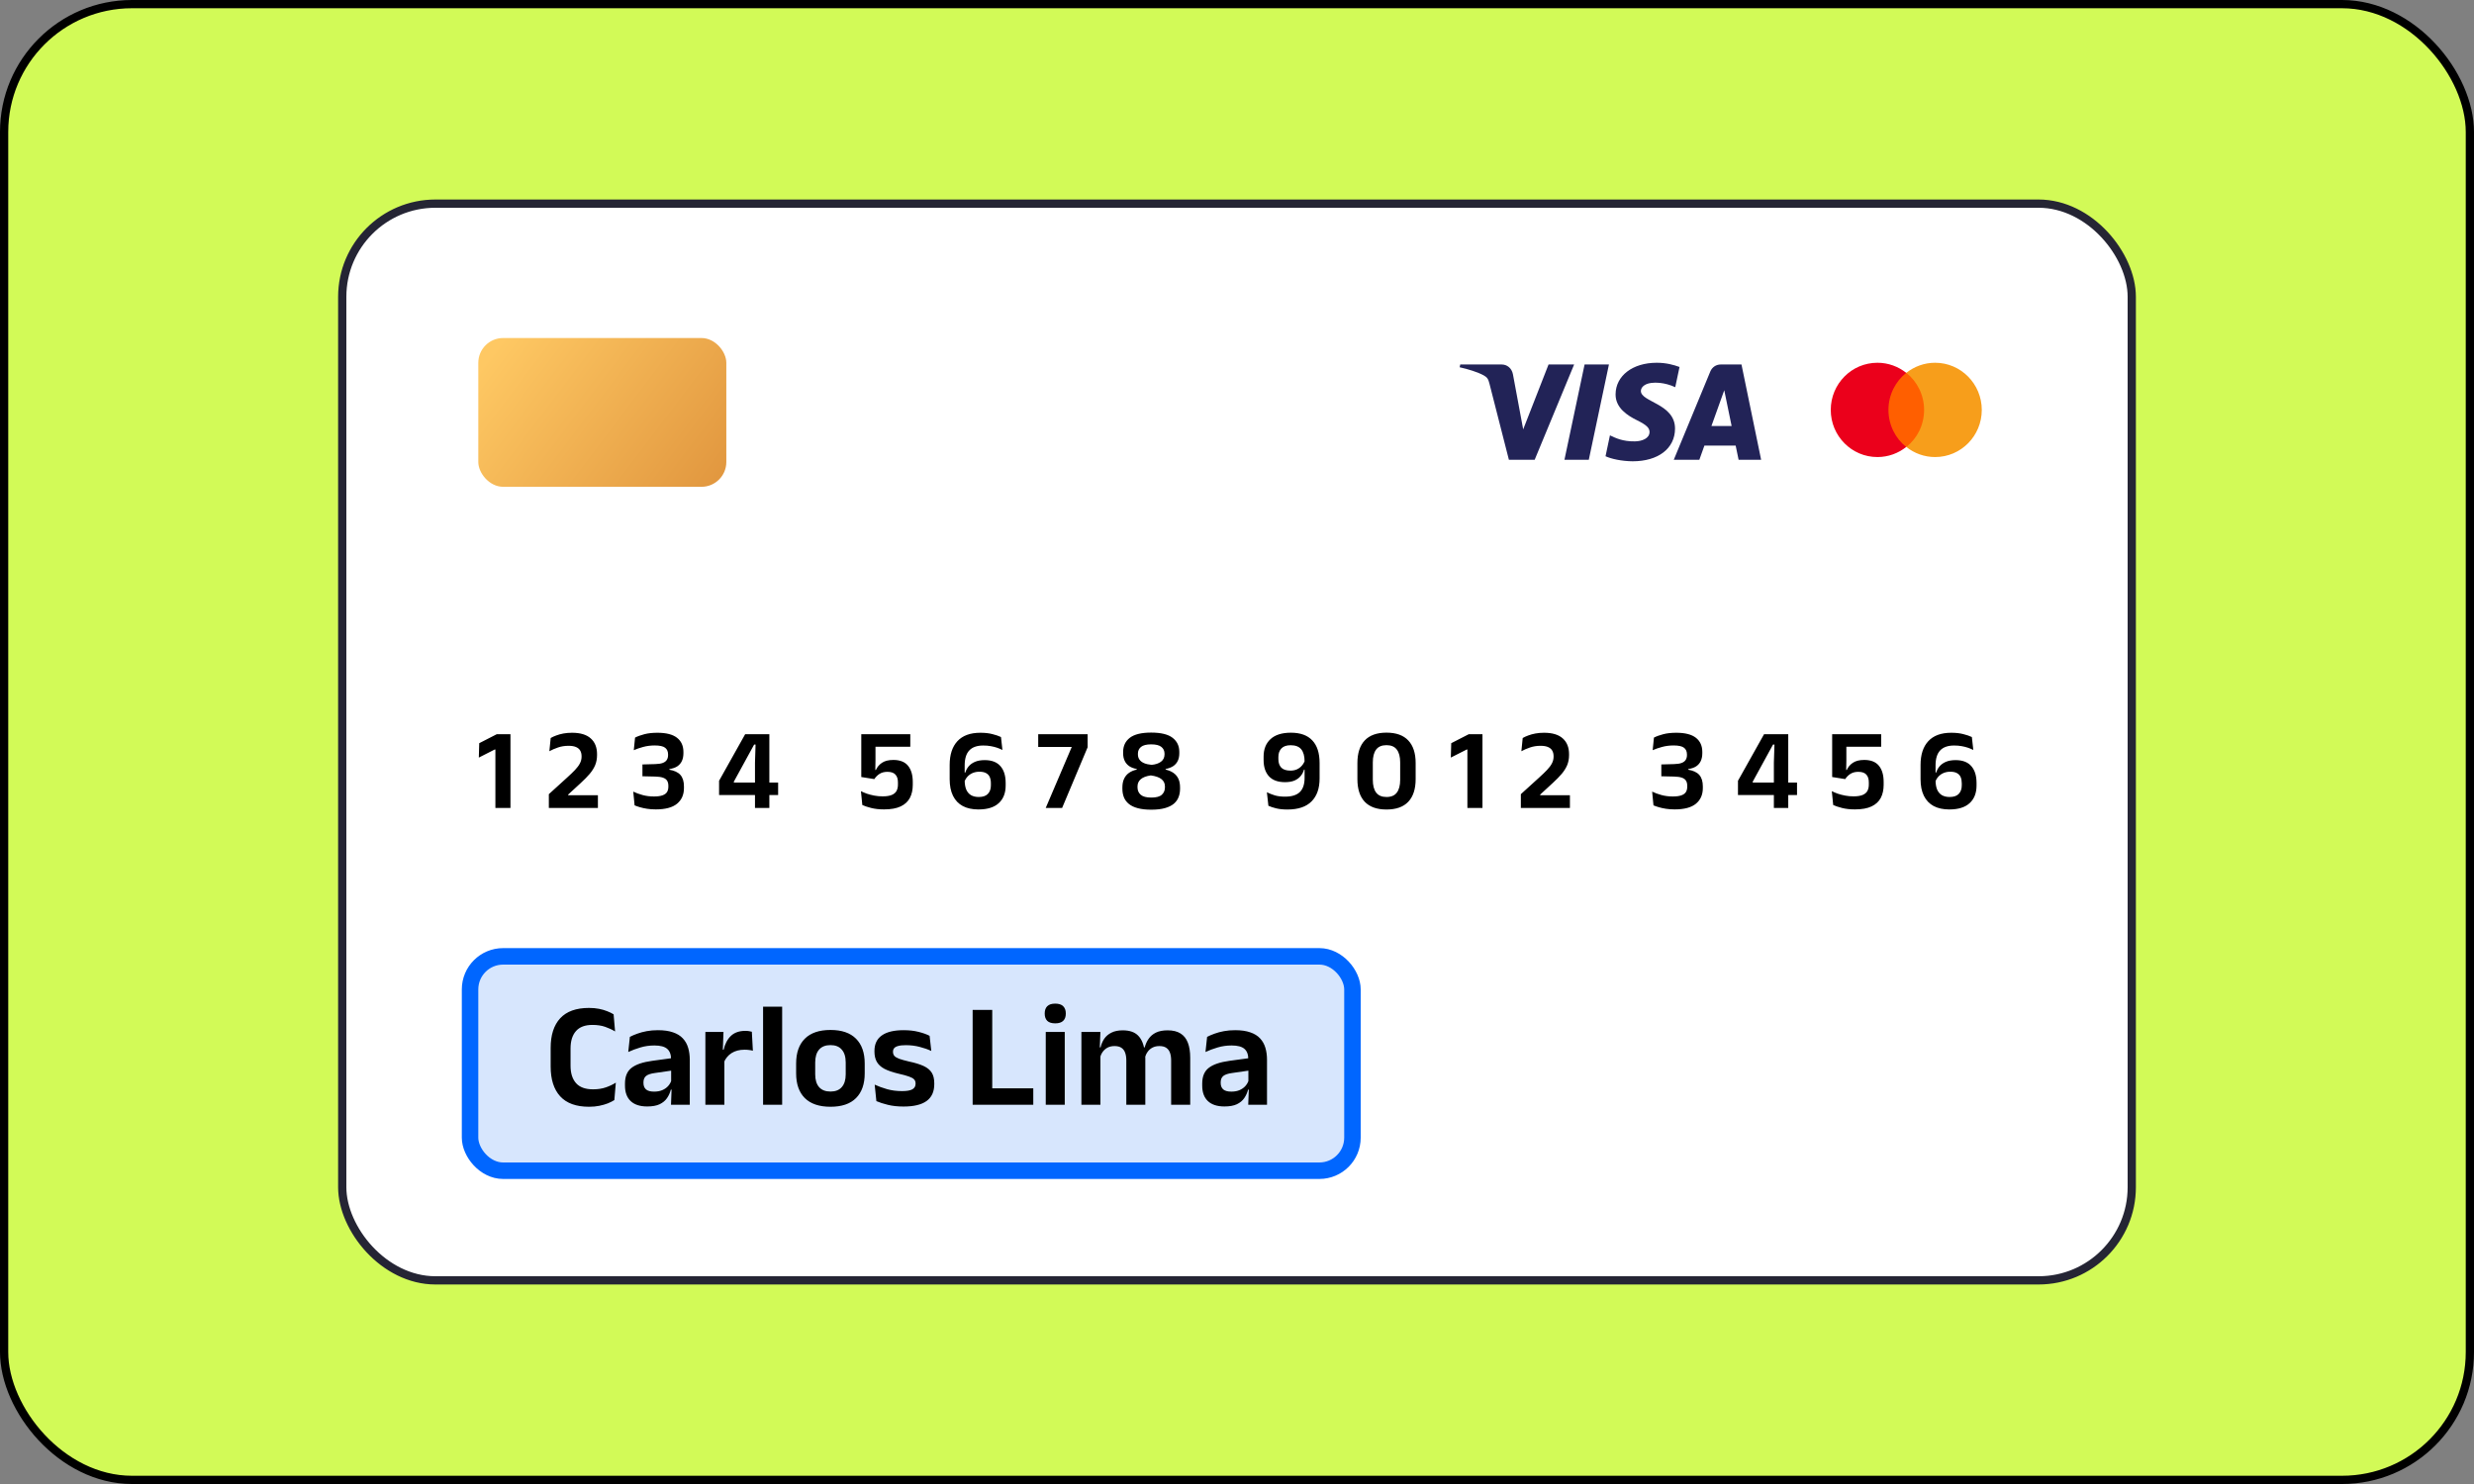
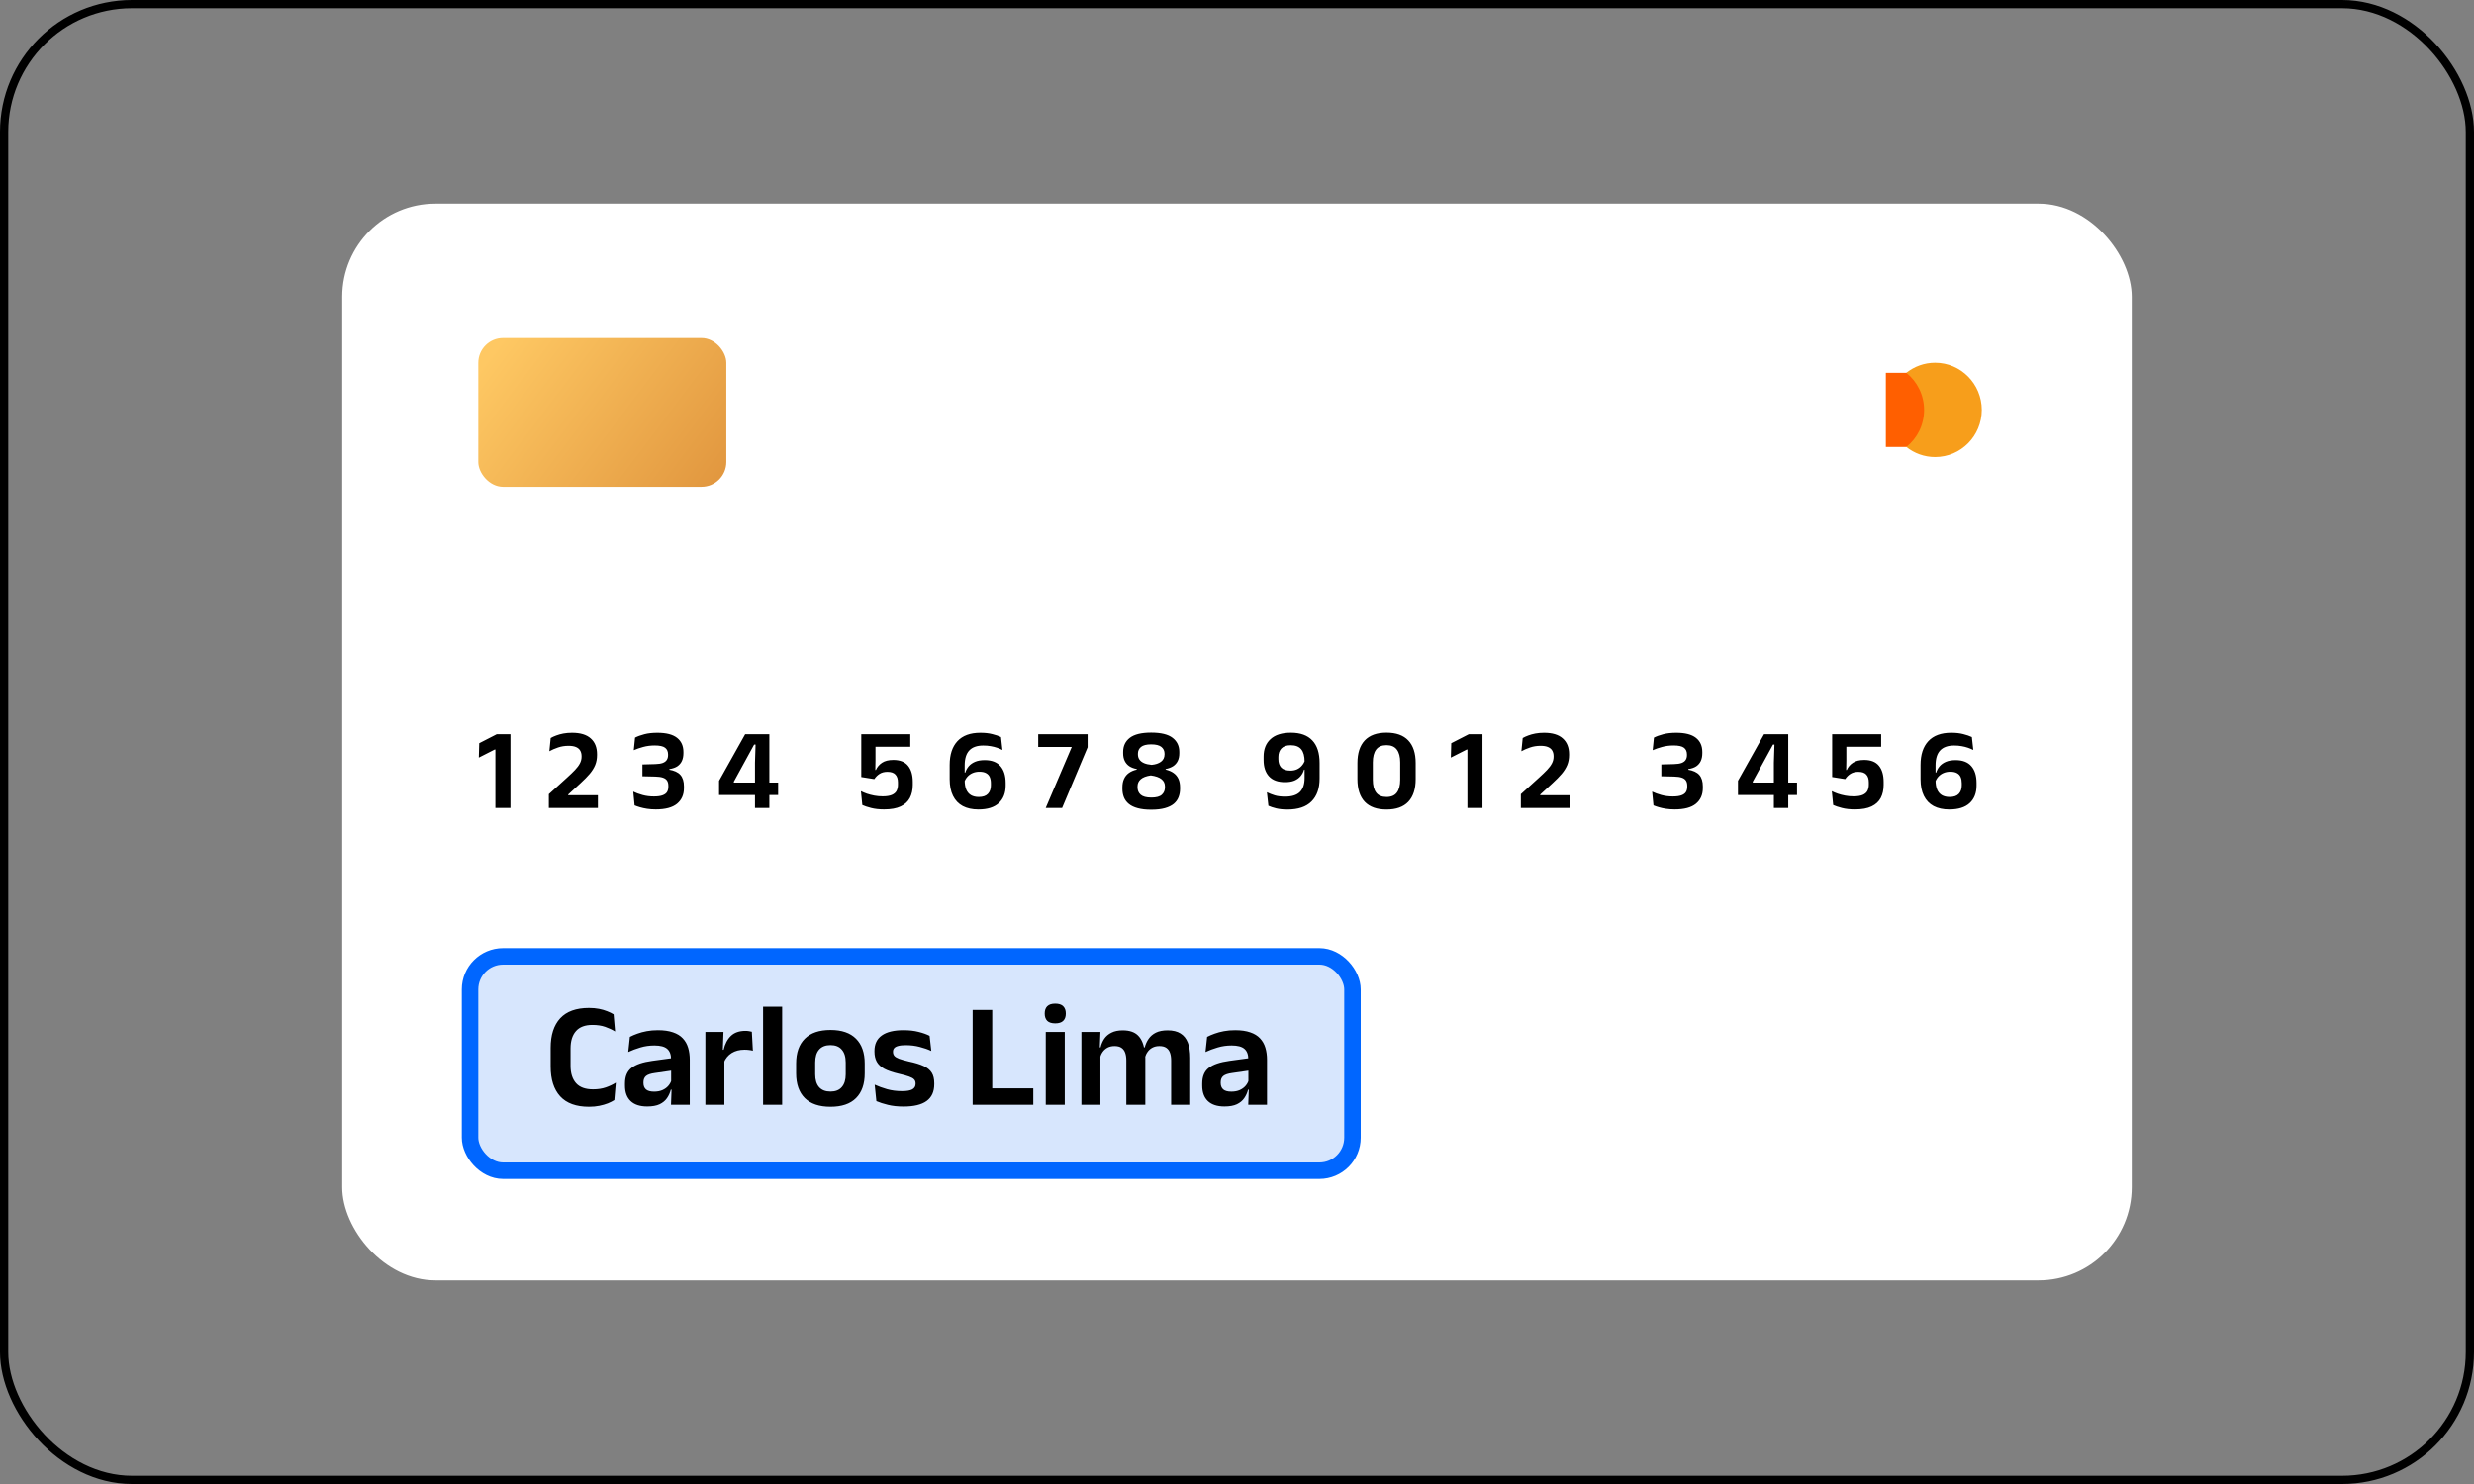
<svg xmlns="http://www.w3.org/2000/svg" width="300" height="180" viewBox="0 0 300 180" fill="none">
  <rect x="0" y="0" width="300" height="180" fill="#808080" stroke="none" />
-   <rect x="0.5" y="0.5" width="299" height="179" rx="15.5" fill="#D2FA57" />
  <rect x="0.5" y="0.5" width="299" height="179" rx="15.5" stroke="black" />
  <rect x="41.5" y="24.7" width="217" height="130.6" rx="11.3" fill="white" />
-   <rect x="41.5" y="24.7" width="217" height="130.6" rx="11.3" stroke="#252534" />
  <g clip-path="url(#clip0_15802_136231)">
    <path d="M228.681 45.223H233.633V54.214H228.681V45.223Z" fill="#FF5F00" />
-     <path d="M228.995 49.719C228.995 47.892 229.844 46.272 231.149 45.223C230.19 44.461 228.98 44 227.659 44C224.531 44 222 46.557 222 49.719C222 52.88 224.531 55.437 227.659 55.437C228.98 55.437 230.19 54.977 231.149 54.214C229.844 53.182 228.995 51.545 228.995 49.719Z" fill="#EB001B" />
    <path d="M240.313 49.719C240.313 52.88 237.783 55.437 234.654 55.437C233.334 55.437 232.124 54.977 231.165 54.214C232.485 53.166 233.318 51.545 233.318 49.719C233.318 47.892 232.469 46.272 231.165 45.223C232.123 44.461 233.334 44 234.654 44C237.783 44 240.313 46.573 240.313 49.719Z" fill="#F79E1B" />
  </g>
  <g clip-path="url(#clip1_15802_136231)">
-     <path d="M195.907 47.821C195.886 49.486 197.373 50.415 198.492 50.967C199.643 51.534 200.029 51.898 200.025 52.404C200.016 53.18 199.107 53.523 198.256 53.536C196.772 53.559 195.909 53.13 195.223 52.806L194.688 55.339C195.377 55.66 196.651 55.94 197.973 55.952C201.075 55.952 203.105 54.401 203.116 51.998C203.128 48.947 198.948 48.778 198.976 47.414C198.986 47.001 199.376 46.559 200.23 46.447C200.653 46.391 201.82 46.347 203.142 46.964L203.662 44.513C202.95 44.251 202.036 44 200.897 44C197.977 44 195.924 45.572 195.907 47.821ZM208.651 44.211C208.085 44.211 207.607 44.546 207.394 45.059L202.962 55.772H206.063L206.679 54.046H210.468L210.826 55.772H213.558L211.174 44.211H208.651ZM209.085 47.334L209.979 51.675H207.529L209.085 47.334ZM192.148 44.211L189.705 55.772H192.659L195.101 44.211H192.148M187.778 44.211L184.703 52.08L183.459 45.389C183.313 44.642 182.737 44.211 182.097 44.211H177.07L177 44.547C178.032 44.773 179.204 45.139 179.915 45.53C180.349 45.769 180.473 45.978 180.616 46.546L182.972 55.772H186.094L190.88 44.211L187.778 44.211Z" fill="url(#paint0_linear_15802_136231)" />
-   </g>
+     </g>
  <path d="M60.072 98V90.916H59.981L58.063 91.889L58.112 90.146L60.24 89.054H61.899V98H60.072ZM66.553 98V96.327L68.765 94.318C69.152 93.968 69.474 93.658 69.731 93.387C69.992 93.112 70.188 92.848 70.319 92.596C70.454 92.339 70.522 92.071 70.522 91.791V91.721C70.522 91.46 70.468 91.236 70.361 91.049C70.258 90.862 70.09 90.718 69.857 90.615C69.624 90.512 69.316 90.461 68.933 90.461C68.485 90.461 68.062 90.529 67.666 90.664C67.269 90.799 66.919 90.951 66.616 91.119L66.777 89.516C66.968 89.404 67.192 89.301 67.449 89.208C67.706 89.11 67.993 89.031 68.31 88.97C68.632 88.909 68.984 88.879 69.367 88.879C70.375 88.879 71.131 89.108 71.635 89.565C72.144 90.018 72.398 90.657 72.398 91.483V91.581C72.398 92.029 72.323 92.435 72.174 92.799C72.025 93.158 71.803 93.513 71.509 93.863C71.215 94.208 70.846 94.584 70.403 94.99L68.898 96.376V96.74L68.121 96.453H72.503V98H66.553ZM79.52 98.175C79.137 98.175 78.783 98.149 78.456 98.098C78.134 98.047 77.847 97.984 77.595 97.909C77.343 97.834 77.128 97.76 76.951 97.685L76.79 96.019C77.117 96.178 77.492 96.315 77.917 96.432C78.342 96.549 78.801 96.607 79.296 96.607C79.739 96.607 80.087 96.56 80.339 96.467C80.596 96.374 80.778 96.241 80.885 96.068C80.992 95.891 81.046 95.676 81.046 95.424V95.319C81.046 95.062 80.995 94.852 80.892 94.689C80.789 94.526 80.621 94.404 80.388 94.325C80.155 94.246 79.842 94.201 79.45 94.192L77.903 94.157V92.722L79.45 92.68C79.833 92.671 80.138 92.624 80.367 92.54C80.596 92.451 80.759 92.328 80.857 92.169C80.96 92.01 81.011 91.817 81.011 91.588V91.511C81.011 91.147 80.89 90.874 80.647 90.692C80.409 90.51 79.989 90.419 79.387 90.419C78.892 90.419 78.426 90.48 77.987 90.601C77.553 90.718 77.175 90.848 76.853 90.993L77.007 89.467C77.315 89.308 77.693 89.171 78.141 89.054C78.589 88.937 79.114 88.879 79.716 88.879C80.785 88.879 81.578 89.082 82.096 89.488C82.614 89.894 82.873 90.468 82.873 91.21V91.35C82.873 91.714 82.812 92.029 82.691 92.295C82.57 92.561 82.385 92.778 82.138 92.946C81.891 93.109 81.569 93.221 81.172 93.282V93.541L81.088 93.345C81.751 93.452 82.224 93.669 82.509 93.996C82.794 94.323 82.936 94.785 82.936 95.382V95.592C82.936 96.395 82.656 97.027 82.096 97.489C81.541 97.946 80.682 98.175 79.52 98.175ZM91.55 98V92.512L91.62 90.314H91.445L88.988 94.808V95.564L88.288 94.92H94.357V96.432H87.196V94.703L90.36 89.054H93.293V98H91.55ZM107.205 98.175C106.607 98.175 106.082 98.117 105.63 98C105.177 97.883 104.822 97.764 104.566 97.643L104.398 95.963C104.608 96.07 104.85 96.173 105.126 96.271C105.401 96.364 105.7 96.441 106.022 96.502C106.344 96.563 106.68 96.593 107.03 96.593C107.492 96.593 107.858 96.537 108.129 96.425C108.399 96.313 108.593 96.152 108.71 95.942C108.826 95.727 108.885 95.471 108.885 95.172V94.892C108.885 94.481 108.782 94.166 108.577 93.947C108.376 93.728 108.054 93.618 107.611 93.618C107.233 93.618 106.915 93.7 106.659 93.863C106.402 94.026 106.19 94.239 106.022 94.5L104.44 94.248V89.054H110.383V90.58H106.162V92.239L106.141 93.394H106.211C106.369 93.035 106.617 92.743 106.953 92.519C107.293 92.29 107.753 92.176 108.332 92.176C109.134 92.176 109.727 92.412 110.11 92.883C110.492 93.35 110.684 94.003 110.684 94.843V95.2C110.684 95.807 110.567 96.334 110.334 96.782C110.1 97.225 109.729 97.568 109.221 97.811C108.712 98.054 108.04 98.175 107.205 98.175ZM118.644 98.182C117.902 98.182 117.269 98.044 116.747 97.769C116.229 97.489 115.834 97.076 115.564 96.53C115.293 95.984 115.158 95.31 115.158 94.507V92.785C115.158 91.539 115.47 90.578 116.096 89.901C116.726 89.22 117.654 88.879 118.882 88.879C119.437 88.879 119.92 88.933 120.331 89.04C120.746 89.143 121.096 89.262 121.381 89.397L121.556 90.965C121.35 90.862 121.131 90.771 120.898 90.692C120.669 90.613 120.417 90.55 120.142 90.503C119.871 90.452 119.568 90.426 119.232 90.426C118.471 90.426 117.904 90.627 117.531 91.028C117.162 91.425 116.978 92.027 116.978 92.834V94.619C116.978 95.081 117.041 95.464 117.167 95.767C117.297 96.066 117.489 96.292 117.741 96.446C117.997 96.595 118.312 96.67 118.686 96.67C119.19 96.67 119.561 96.542 119.799 96.285C120.037 96.028 120.156 95.688 120.156 95.263V95.004C120.156 94.715 120.111 94.467 120.023 94.262C119.934 94.052 119.787 93.891 119.582 93.779C119.381 93.662 119.108 93.604 118.763 93.604C118.469 93.604 118.198 93.655 117.951 93.758C117.708 93.861 117.498 94.008 117.321 94.199C117.148 94.39 117.015 94.619 116.922 94.885L116.747 93.716H117.048C117.136 93.431 117.276 93.175 117.468 92.946C117.664 92.717 117.92 92.535 118.238 92.4C118.56 92.265 118.949 92.197 119.407 92.197C120.256 92.197 120.891 92.44 121.311 92.925C121.735 93.406 121.948 94.087 121.948 94.969V95.284C121.948 96.189 121.67 96.899 121.115 97.412C120.559 97.925 119.736 98.182 118.644 98.182ZM126.805 98L129.962 90.601H125.895V89.054H131.887V90.636L128.793 98H126.805ZM139.588 98.21C138.953 98.21 138.414 98.149 137.971 98.028C137.527 97.911 137.168 97.741 136.893 97.517C136.617 97.293 136.417 97.027 136.291 96.719C136.165 96.406 136.102 96.061 136.102 95.683V95.508C136.102 95.102 136.169 94.754 136.305 94.465C136.44 94.171 136.636 93.933 136.893 93.751C137.154 93.564 137.471 93.429 137.845 93.345V93.275C137.485 93.21 137.182 93.095 136.935 92.932C136.692 92.764 136.508 92.549 136.382 92.288C136.256 92.027 136.193 91.721 136.193 91.371V91.196C136.193 90.477 136.463 89.908 137.005 89.488C137.551 89.068 138.412 88.858 139.588 88.858C140.778 88.858 141.643 89.068 142.185 89.488C142.731 89.908 143.004 90.477 143.004 91.196V91.371C143.004 91.726 142.941 92.034 142.815 92.295C142.689 92.556 142.502 92.769 142.255 92.932C142.007 93.091 141.704 93.205 141.345 93.275V93.345C141.723 93.434 142.04 93.569 142.297 93.751C142.558 93.933 142.756 94.169 142.892 94.458C143.027 94.747 143.095 95.097 143.095 95.508V95.683C143.095 96.047 143.034 96.383 142.913 96.691C142.796 96.999 142.602 97.267 142.332 97.496C142.061 97.72 141.702 97.895 141.254 98.021C140.806 98.147 140.25 98.21 139.588 98.21ZM139.616 96.74C140.213 96.74 140.635 96.626 140.883 96.397C141.135 96.168 141.261 95.87 141.261 95.501V95.389C141.261 95.02 141.121 94.726 140.841 94.507C140.565 94.283 140.134 94.131 139.546 94.052C138.995 94.131 138.589 94.285 138.328 94.514C138.066 94.743 137.936 95.034 137.936 95.389V95.501C137.936 95.87 138.064 96.168 138.321 96.397C138.582 96.626 139.014 96.74 139.616 96.74ZM139.644 92.771C140.115 92.729 140.493 92.603 140.778 92.393C141.067 92.178 141.212 91.88 141.212 91.497V91.42C141.212 91.075 141.083 90.799 140.827 90.594C140.575 90.389 140.162 90.286 139.588 90.286C139.028 90.286 138.619 90.389 138.363 90.594C138.111 90.799 137.985 91.072 137.985 91.413V91.497C137.985 91.749 138.05 91.966 138.181 92.148C138.311 92.325 138.498 92.465 138.741 92.568C138.988 92.671 139.289 92.738 139.644 92.771ZM156.537 88.872C157.685 88.872 158.551 89.185 159.134 89.81C159.722 90.431 160.016 91.345 160.016 92.554V94.423C160.016 95.627 159.69 96.556 159.036 97.209C158.388 97.862 157.415 98.189 156.117 98.189C155.59 98.189 155.135 98.142 154.752 98.049C154.374 97.956 154.059 97.851 153.807 97.734L153.625 96.096C153.915 96.241 154.234 96.367 154.584 96.474C154.934 96.577 155.35 96.628 155.83 96.628C156.642 96.628 157.24 96.441 157.622 96.068C158.005 95.69 158.196 95.118 158.196 94.353V92.379C158.196 91.712 158.061 91.215 157.79 90.888C157.52 90.557 157.093 90.391 156.509 90.391C156.001 90.391 155.625 90.522 155.382 90.783C155.14 91.04 155.018 91.38 155.018 91.805V92.078C155.018 92.512 155.133 92.853 155.361 93.1C155.595 93.347 155.97 93.471 156.488 93.471C156.768 93.471 157.023 93.422 157.251 93.324C157.485 93.221 157.685 93.074 157.853 92.883C158.026 92.692 158.157 92.465 158.245 92.204L158.525 93.352H158.126C158.042 93.651 157.902 93.914 157.706 94.143C157.515 94.372 157.265 94.551 156.957 94.682C156.649 94.808 156.271 94.871 155.823 94.871C154.96 94.871 154.311 94.635 153.877 94.164C153.443 93.688 153.226 93.028 153.226 92.183V91.77C153.226 90.869 153.506 90.162 154.066 89.649C154.626 89.131 155.45 88.872 156.537 88.872ZM168.128 98.189C166.966 98.189 166.087 97.876 165.489 97.251C164.897 96.621 164.6 95.704 164.6 94.5V92.554C164.6 91.355 164.897 90.44 165.489 89.81C166.082 89.18 166.962 88.865 168.128 88.865C169.295 88.865 170.175 89.18 170.767 89.81C171.365 90.44 171.663 91.355 171.663 92.554V94.5C171.663 95.704 171.365 96.621 170.767 97.251C170.175 97.876 169.295 98.189 168.128 98.189ZM168.128 96.67C168.698 96.67 169.115 96.493 169.381 96.138C169.652 95.779 169.787 95.261 169.787 94.584V92.477C169.787 91.796 169.652 91.278 169.381 90.923C169.115 90.564 168.698 90.384 168.128 90.384C167.554 90.384 167.134 90.564 166.868 90.923C166.602 91.278 166.469 91.796 166.469 92.477V94.584C166.469 95.261 166.605 95.779 166.875 96.138C167.146 96.493 167.564 96.67 168.128 96.67ZM177.938 98V90.916H177.847L175.929 91.889L175.978 90.146L178.106 89.054H179.765V98H177.938ZM184.42 98V96.327L186.632 94.318C187.019 93.968 187.341 93.658 187.598 93.387C187.859 93.112 188.055 92.848 188.186 92.596C188.321 92.339 188.389 92.071 188.389 91.791V91.721C188.389 91.46 188.335 91.236 188.228 91.049C188.125 90.862 187.957 90.718 187.724 90.615C187.49 90.512 187.182 90.461 186.8 90.461C186.352 90.461 185.929 90.529 185.533 90.664C185.136 90.799 184.786 90.951 184.483 91.119L184.644 89.516C184.835 89.404 185.059 89.301 185.316 89.208C185.572 89.11 185.859 89.031 186.177 88.97C186.499 88.909 186.851 88.879 187.234 88.879C188.242 88.879 188.998 89.108 189.502 89.565C190.01 90.018 190.265 90.657 190.265 91.483V91.581C190.265 92.029 190.19 92.435 190.041 92.799C189.891 93.158 189.67 93.513 189.376 93.863C189.082 94.208 188.713 94.584 188.27 94.99L186.765 96.376V96.74L185.988 96.453H190.37V98H184.42ZM203.071 98.175C202.688 98.175 202.334 98.149 202.007 98.098C201.685 98.047 201.398 97.984 201.146 97.909C200.894 97.834 200.679 97.76 200.502 97.685L200.341 96.019C200.668 96.178 201.043 96.315 201.468 96.432C201.893 96.549 202.352 96.607 202.847 96.607C203.29 96.607 203.638 96.56 203.89 96.467C204.147 96.374 204.329 96.241 204.436 96.068C204.543 95.891 204.597 95.676 204.597 95.424V95.319C204.597 95.062 204.546 94.852 204.443 94.689C204.34 94.526 204.172 94.404 203.939 94.325C203.706 94.246 203.393 94.201 203.001 94.192L201.454 94.157V92.722L203.001 92.68C203.384 92.671 203.689 92.624 203.918 92.54C204.147 92.451 204.31 92.328 204.408 92.169C204.511 92.01 204.562 91.817 204.562 91.588V91.511C204.562 91.147 204.441 90.874 204.198 90.692C203.96 90.51 203.54 90.419 202.938 90.419C202.443 90.419 201.977 90.48 201.538 90.601C201.104 90.718 200.726 90.848 200.404 90.993L200.558 89.467C200.866 89.308 201.244 89.171 201.692 89.054C202.14 88.937 202.665 88.879 203.267 88.879C204.336 88.879 205.129 89.082 205.647 89.488C206.165 89.894 206.424 90.468 206.424 91.21V91.35C206.424 91.714 206.363 92.029 206.242 92.295C206.121 92.561 205.936 92.778 205.689 92.946C205.442 93.109 205.12 93.221 204.723 93.282V93.541L204.639 93.345C205.302 93.452 205.775 93.669 206.06 93.996C206.345 94.323 206.487 94.785 206.487 95.382V95.592C206.487 96.395 206.207 97.027 205.647 97.489C205.092 97.946 204.233 98.175 203.071 98.175ZM215.102 98V92.512L215.172 90.314H214.997L212.54 94.808V95.564L211.84 94.92H217.909V96.432H210.748V94.703L213.912 89.054H216.845V98H215.102ZM224.935 98.175C224.337 98.175 223.812 98.117 223.36 98C222.907 97.883 222.552 97.764 222.296 97.643L222.128 95.963C222.338 96.07 222.58 96.173 222.856 96.271C223.131 96.364 223.43 96.441 223.752 96.502C224.074 96.563 224.41 96.593 224.76 96.593C225.222 96.593 225.588 96.537 225.859 96.425C226.129 96.313 226.323 96.152 226.44 95.942C226.556 95.727 226.615 95.471 226.615 95.172V94.892C226.615 94.481 226.512 94.166 226.307 93.947C226.106 93.728 225.784 93.618 225.341 93.618C224.963 93.618 224.645 93.7 224.389 93.863C224.132 94.026 223.92 94.239 223.752 94.5L222.17 94.248V89.054H228.113V90.58H223.892V92.239L223.871 93.394H223.941C224.099 93.035 224.347 92.743 224.683 92.519C225.023 92.29 225.483 92.176 226.062 92.176C226.864 92.176 227.457 92.412 227.84 92.883C228.222 93.35 228.414 94.003 228.414 94.843V95.2C228.414 95.807 228.297 96.334 228.064 96.782C227.83 97.225 227.459 97.568 226.951 97.811C226.442 98.054 225.77 98.175 224.935 98.175ZM236.374 98.182C235.632 98.182 235 98.044 234.477 97.769C233.959 97.489 233.565 97.076 233.294 96.53C233.023 95.984 232.888 95.31 232.888 94.507V92.785C232.888 91.539 233.201 90.578 233.826 89.901C234.456 89.22 235.385 88.879 236.612 88.879C237.167 88.879 237.65 88.933 238.061 89.04C238.476 89.143 238.826 89.262 239.111 89.397L239.286 90.965C239.081 90.862 238.861 90.771 238.628 90.692C238.399 90.613 238.147 90.55 237.872 90.503C237.601 90.452 237.298 90.426 236.962 90.426C236.201 90.426 235.634 90.627 235.261 91.028C234.892 91.425 234.708 92.027 234.708 92.834V94.619C234.708 95.081 234.771 95.464 234.897 95.767C235.028 96.066 235.219 96.292 235.471 96.446C235.728 96.595 236.043 96.67 236.416 96.67C236.92 96.67 237.291 96.542 237.529 96.285C237.767 96.028 237.886 95.688 237.886 95.263V95.004C237.886 94.715 237.842 94.467 237.753 94.262C237.664 94.052 237.517 93.891 237.312 93.779C237.111 93.662 236.838 93.604 236.493 93.604C236.199 93.604 235.928 93.655 235.681 93.758C235.438 93.861 235.228 94.008 235.051 94.199C234.878 94.39 234.745 94.619 234.652 94.885L234.477 93.716H234.778C234.867 93.431 235.007 93.175 235.198 92.946C235.394 92.717 235.651 92.535 235.968 92.4C236.29 92.265 236.68 92.197 237.137 92.197C237.986 92.197 238.621 92.44 239.041 92.925C239.466 93.406 239.678 94.087 239.678 94.969V95.284C239.678 96.189 239.4 96.899 238.845 97.412C238.29 97.925 237.466 98.182 236.374 98.182Z" fill="black" />
  <rect x="58" y="41" width="30.075" height="18.045" rx="3.008" fill="url(#paint1_linear_15802_136231)" />
  <rect x="57" y="116" width="107" height="26" rx="4.008" fill="#D7E6FD" stroke="#0066FF" stroke-width="2" />
  <path d="M71.427 134.243C69.867 134.243 68.7 133.82 67.926 132.974C67.158 132.128 66.774 130.925 66.774 129.365V127.097C66.774 125.549 67.158 124.355 67.926 123.515C68.7 122.675 69.864 122.255 71.418 122.255C71.862 122.255 72.267 122.291 72.633 122.363C72.999 122.435 73.329 122.531 73.623 122.651C73.923 122.765 74.184 122.891 74.406 123.029L74.586 125.108C74.232 124.892 73.833 124.706 73.389 124.55C72.945 124.394 72.426 124.316 71.832 124.316C70.944 124.316 70.281 124.565 69.843 125.063C69.405 125.561 69.186 126.263 69.186 127.169V129.275C69.186 130.175 69.408 130.877 69.852 131.381C70.296 131.879 70.983 132.128 71.913 132.128C72.495 132.128 73.011 132.05 73.461 131.894C73.911 131.738 74.316 131.546 74.676 131.318L74.496 133.433C74.28 133.571 74.019 133.703 73.713 133.829C73.407 133.949 73.062 134.048 72.678 134.126C72.3 134.204 71.883 134.243 71.427 134.243ZM81.366 134L81.447 131.84L81.384 131.642V128.879L81.375 128.483C81.375 127.907 81.216 127.484 80.898 127.214C80.586 126.944 80.073 126.809 79.359 126.809C78.753 126.809 78.183 126.89 77.649 127.052C77.121 127.208 76.632 127.391 76.182 127.601L76.38 125.765C76.644 125.627 76.944 125.498 77.28 125.378C77.622 125.252 78.003 125.15 78.423 125.072C78.843 124.994 79.296 124.955 79.782 124.955C80.502 124.955 81.111 125.042 81.609 125.216C82.107 125.384 82.503 125.627 82.797 125.945C83.097 126.263 83.313 126.644 83.445 127.088C83.577 127.526 83.643 128.012 83.643 128.546V134H81.366ZM78.477 134.207C77.601 134.207 76.932 133.988 76.47 133.55C76.014 133.112 75.786 132.488 75.786 131.678V131.426C75.786 130.568 76.05 129.935 76.578 129.527C77.106 129.113 77.943 128.828 79.089 128.672L81.591 128.33L81.726 129.815L79.422 130.148C78.918 130.214 78.558 130.334 78.342 130.508C78.132 130.682 78.027 130.937 78.027 131.273V131.363C78.027 131.693 78.129 131.951 78.333 132.137C78.543 132.317 78.87 132.407 79.314 132.407C79.71 132.407 80.049 132.344 80.331 132.218C80.613 132.092 80.844 131.927 81.024 131.723C81.21 131.513 81.342 131.279 81.42 131.021L81.744 132.164H81.348C81.252 132.542 81.096 132.887 80.88 133.199C80.67 133.505 80.373 133.751 79.989 133.937C79.605 134.117 79.101 134.207 78.477 134.207ZM87.776 128.87L87.191 127.331H87.749C87.911 126.617 88.205 126.056 88.631 125.648C89.057 125.24 89.648 125.036 90.404 125.036C90.56 125.036 90.701 125.048 90.827 125.072C90.953 125.09 91.067 125.114 91.169 125.144L91.295 127.448C91.163 127.406 91.01 127.376 90.836 127.358C90.662 127.334 90.479 127.322 90.287 127.322C89.675 127.322 89.153 127.457 88.721 127.727C88.295 127.997 87.98 128.378 87.776 128.87ZM85.535 134V125.171H87.731L87.632 127.88L87.839 127.961V134H85.535ZM92.532 134V122.102H94.845V134H92.532ZM100.707 134.243C99.339 134.243 98.301 133.892 97.593 133.19C96.891 132.488 96.54 131.489 96.54 130.193V128.996C96.54 127.694 96.891 126.692 97.593 125.99C98.301 125.282 99.339 124.928 100.707 124.928C102.069 124.928 103.101 125.282 103.803 125.99C104.505 126.692 104.856 127.694 104.856 128.996V130.193C104.856 131.489 104.505 132.488 103.803 133.19C103.107 133.892 102.075 134.243 100.707 134.243ZM100.707 132.398C101.307 132.398 101.763 132.218 102.075 131.858C102.393 131.498 102.552 130.982 102.552 130.31V128.879C102.552 128.195 102.393 127.673 102.075 127.313C101.763 126.947 101.307 126.764 100.707 126.764C100.101 126.764 99.639 126.947 99.321 127.313C99.009 127.673 98.853 128.195 98.853 128.879V130.31C98.853 130.982 99.009 131.498 99.321 131.858C99.639 132.218 100.101 132.398 100.707 132.398ZM109.556 134.216C108.848 134.216 108.218 134.147 107.666 134.009C107.12 133.877 106.655 133.727 106.271 133.559L106.064 131.561C106.52 131.771 107.021 131.954 107.567 132.11C108.119 132.266 108.725 132.344 109.385 132.344C109.961 132.344 110.378 132.272 110.636 132.128C110.894 131.978 111.023 131.756 111.023 131.462V131.408C111.023 131.21 110.963 131.048 110.843 130.922C110.729 130.796 110.525 130.682 110.231 130.58C109.937 130.472 109.523 130.358 108.989 130.238C108.251 130.064 107.666 129.863 107.234 129.635C106.808 129.401 106.502 129.116 106.316 128.78C106.13 128.438 106.037 128.03 106.037 127.556V127.475C106.037 126.641 106.334 126.014 106.928 125.594C107.522 125.168 108.401 124.955 109.565 124.955C110.255 124.955 110.864 125.024 111.392 125.162C111.926 125.294 112.37 125.453 112.724 125.639L112.931 127.475C112.511 127.277 112.04 127.112 111.518 126.98C110.996 126.842 110.435 126.773 109.835 126.773C109.445 126.773 109.136 126.806 108.908 126.872C108.686 126.932 108.527 127.019 108.431 127.133C108.335 127.247 108.287 127.385 108.287 127.547V127.592C108.287 127.772 108.338 127.928 108.44 128.06C108.548 128.192 108.743 128.312 109.025 128.42C109.307 128.522 109.703 128.633 110.213 128.753C110.957 128.909 111.554 129.092 112.004 129.302C112.454 129.512 112.781 129.782 112.985 130.112C113.189 130.436 113.291 130.862 113.291 131.39V131.498C113.291 132.41 112.982 133.091 112.364 133.541C111.746 133.991 110.81 134.216 109.556 134.216ZM120.32 134H117.944V122.498H120.32V134ZM119.276 132.011H125.297V134H119.276V132.011ZM126.809 134V125.171H129.113V134H126.809ZM127.961 124.127C127.523 124.127 127.199 124.025 126.989 123.821C126.785 123.611 126.683 123.323 126.683 122.957V122.912C126.683 122.546 126.785 122.258 126.989 122.048C127.199 121.838 127.523 121.733 127.961 121.733C128.393 121.733 128.714 121.838 128.924 122.048C129.134 122.258 129.239 122.546 129.239 122.912V122.957C129.239 123.329 129.134 123.617 128.924 123.821C128.714 124.025 128.393 124.127 127.961 124.127ZM142.014 134V128.636C142.014 128.276 141.969 127.967 141.879 127.709C141.789 127.445 141.639 127.241 141.429 127.097C141.225 126.953 140.946 126.881 140.592 126.881C140.268 126.881 139.986 126.944 139.746 127.07C139.506 127.196 139.311 127.367 139.161 127.583C139.011 127.793 138.9 128.033 138.828 128.303L138.576 127.043H138.81C138.906 126.665 139.062 126.32 139.278 126.008C139.494 125.69 139.788 125.438 140.16 125.252C140.538 125.066 141.015 124.973 141.591 124.973C142.233 124.973 142.752 125.099 143.148 125.351C143.55 125.597 143.847 125.969 144.039 126.467C144.231 126.959 144.327 127.571 144.327 128.303V134H142.014ZM131.133 134V125.171H133.437L133.347 127.412L133.437 127.511V134H131.133ZM136.578 134V128.636C136.578 128.276 136.533 127.967 136.443 127.709C136.353 127.445 136.203 127.241 135.993 127.097C135.789 126.953 135.51 126.881 135.156 126.881C134.826 126.881 134.541 126.944 134.301 127.07C134.067 127.196 133.872 127.367 133.716 127.583C133.566 127.793 133.455 128.033 133.383 128.303L133.023 127.043H133.455C133.545 126.653 133.695 126.302 133.905 125.99C134.121 125.678 134.412 125.432 134.778 125.252C135.144 125.066 135.6 124.973 136.146 124.973C136.968 124.973 137.586 125.183 138 125.603C138.42 126.023 138.684 126.635 138.792 127.439C138.816 127.559 138.837 127.7 138.855 127.862C138.873 128.018 138.882 128.165 138.882 128.303V134H136.578ZM151.362 134L151.443 131.84L151.38 131.642V128.879L151.371 128.483C151.371 127.907 151.212 127.484 150.894 127.214C150.582 126.944 150.069 126.809 149.355 126.809C148.749 126.809 148.179 126.89 147.645 127.052C147.117 127.208 146.628 127.391 146.178 127.601L146.376 125.765C146.64 125.627 146.94 125.498 147.276 125.378C147.618 125.252 147.999 125.15 148.419 125.072C148.839 124.994 149.292 124.955 149.778 124.955C150.498 124.955 151.107 125.042 151.605 125.216C152.103 125.384 152.499 125.627 152.793 125.945C153.093 126.263 153.309 126.644 153.441 127.088C153.573 127.526 153.639 128.012 153.639 128.546V134H151.362ZM148.473 134.207C147.597 134.207 146.928 133.988 146.466 133.55C146.01 133.112 145.782 132.488 145.782 131.678V131.426C145.782 130.568 146.046 129.935 146.574 129.527C147.102 129.113 147.939 128.828 149.085 128.672L151.587 128.33L151.722 129.815L149.418 130.148C148.914 130.214 148.554 130.334 148.338 130.508C148.128 130.682 148.023 130.937 148.023 131.273V131.363C148.023 131.693 148.125 131.951 148.329 132.137C148.539 132.317 148.866 132.407 149.31 132.407C149.706 132.407 150.045 132.344 150.327 132.218C150.609 132.092 150.84 131.927 151.02 131.723C151.206 131.513 151.338 131.279 151.416 131.021L151.74 132.164H151.344C151.248 132.542 151.092 132.887 150.876 133.199C150.666 133.505 150.369 133.751 149.985 133.937C149.601 134.117 149.097 134.207 148.473 134.207Z" fill="black" />
  <defs>
    <linearGradient id="paint0_linear_15802_136231" x1="1857.72" y1="79.928" x2="1892.75" y2="-1147.54" gradientUnits="userSpaceOnUse">
      <stop stop-color="#222357" />
      <stop offset="1" stop-color="#254AA5" />
    </linearGradient>
    <linearGradient id="paint1_linear_15802_136231" x1="61.008" y1="41" x2="91.835" y2="64.308" gradientUnits="userSpaceOnUse">
      <stop stop-color="#FEC863" />
      <stop offset="1" stop-color="#DB8C37" />
    </linearGradient>
    <clipPath id="clip0_15802_136231">
      <rect width="19" height="12" fill="white" transform="translate(222 44)" />
    </clipPath>
    <clipPath id="clip1_15802_136231">
-       <rect width="36.558" height="12" fill="white" transform="translate(177 44)" />
-     </clipPath>
+       </clipPath>
  </defs>
</svg>